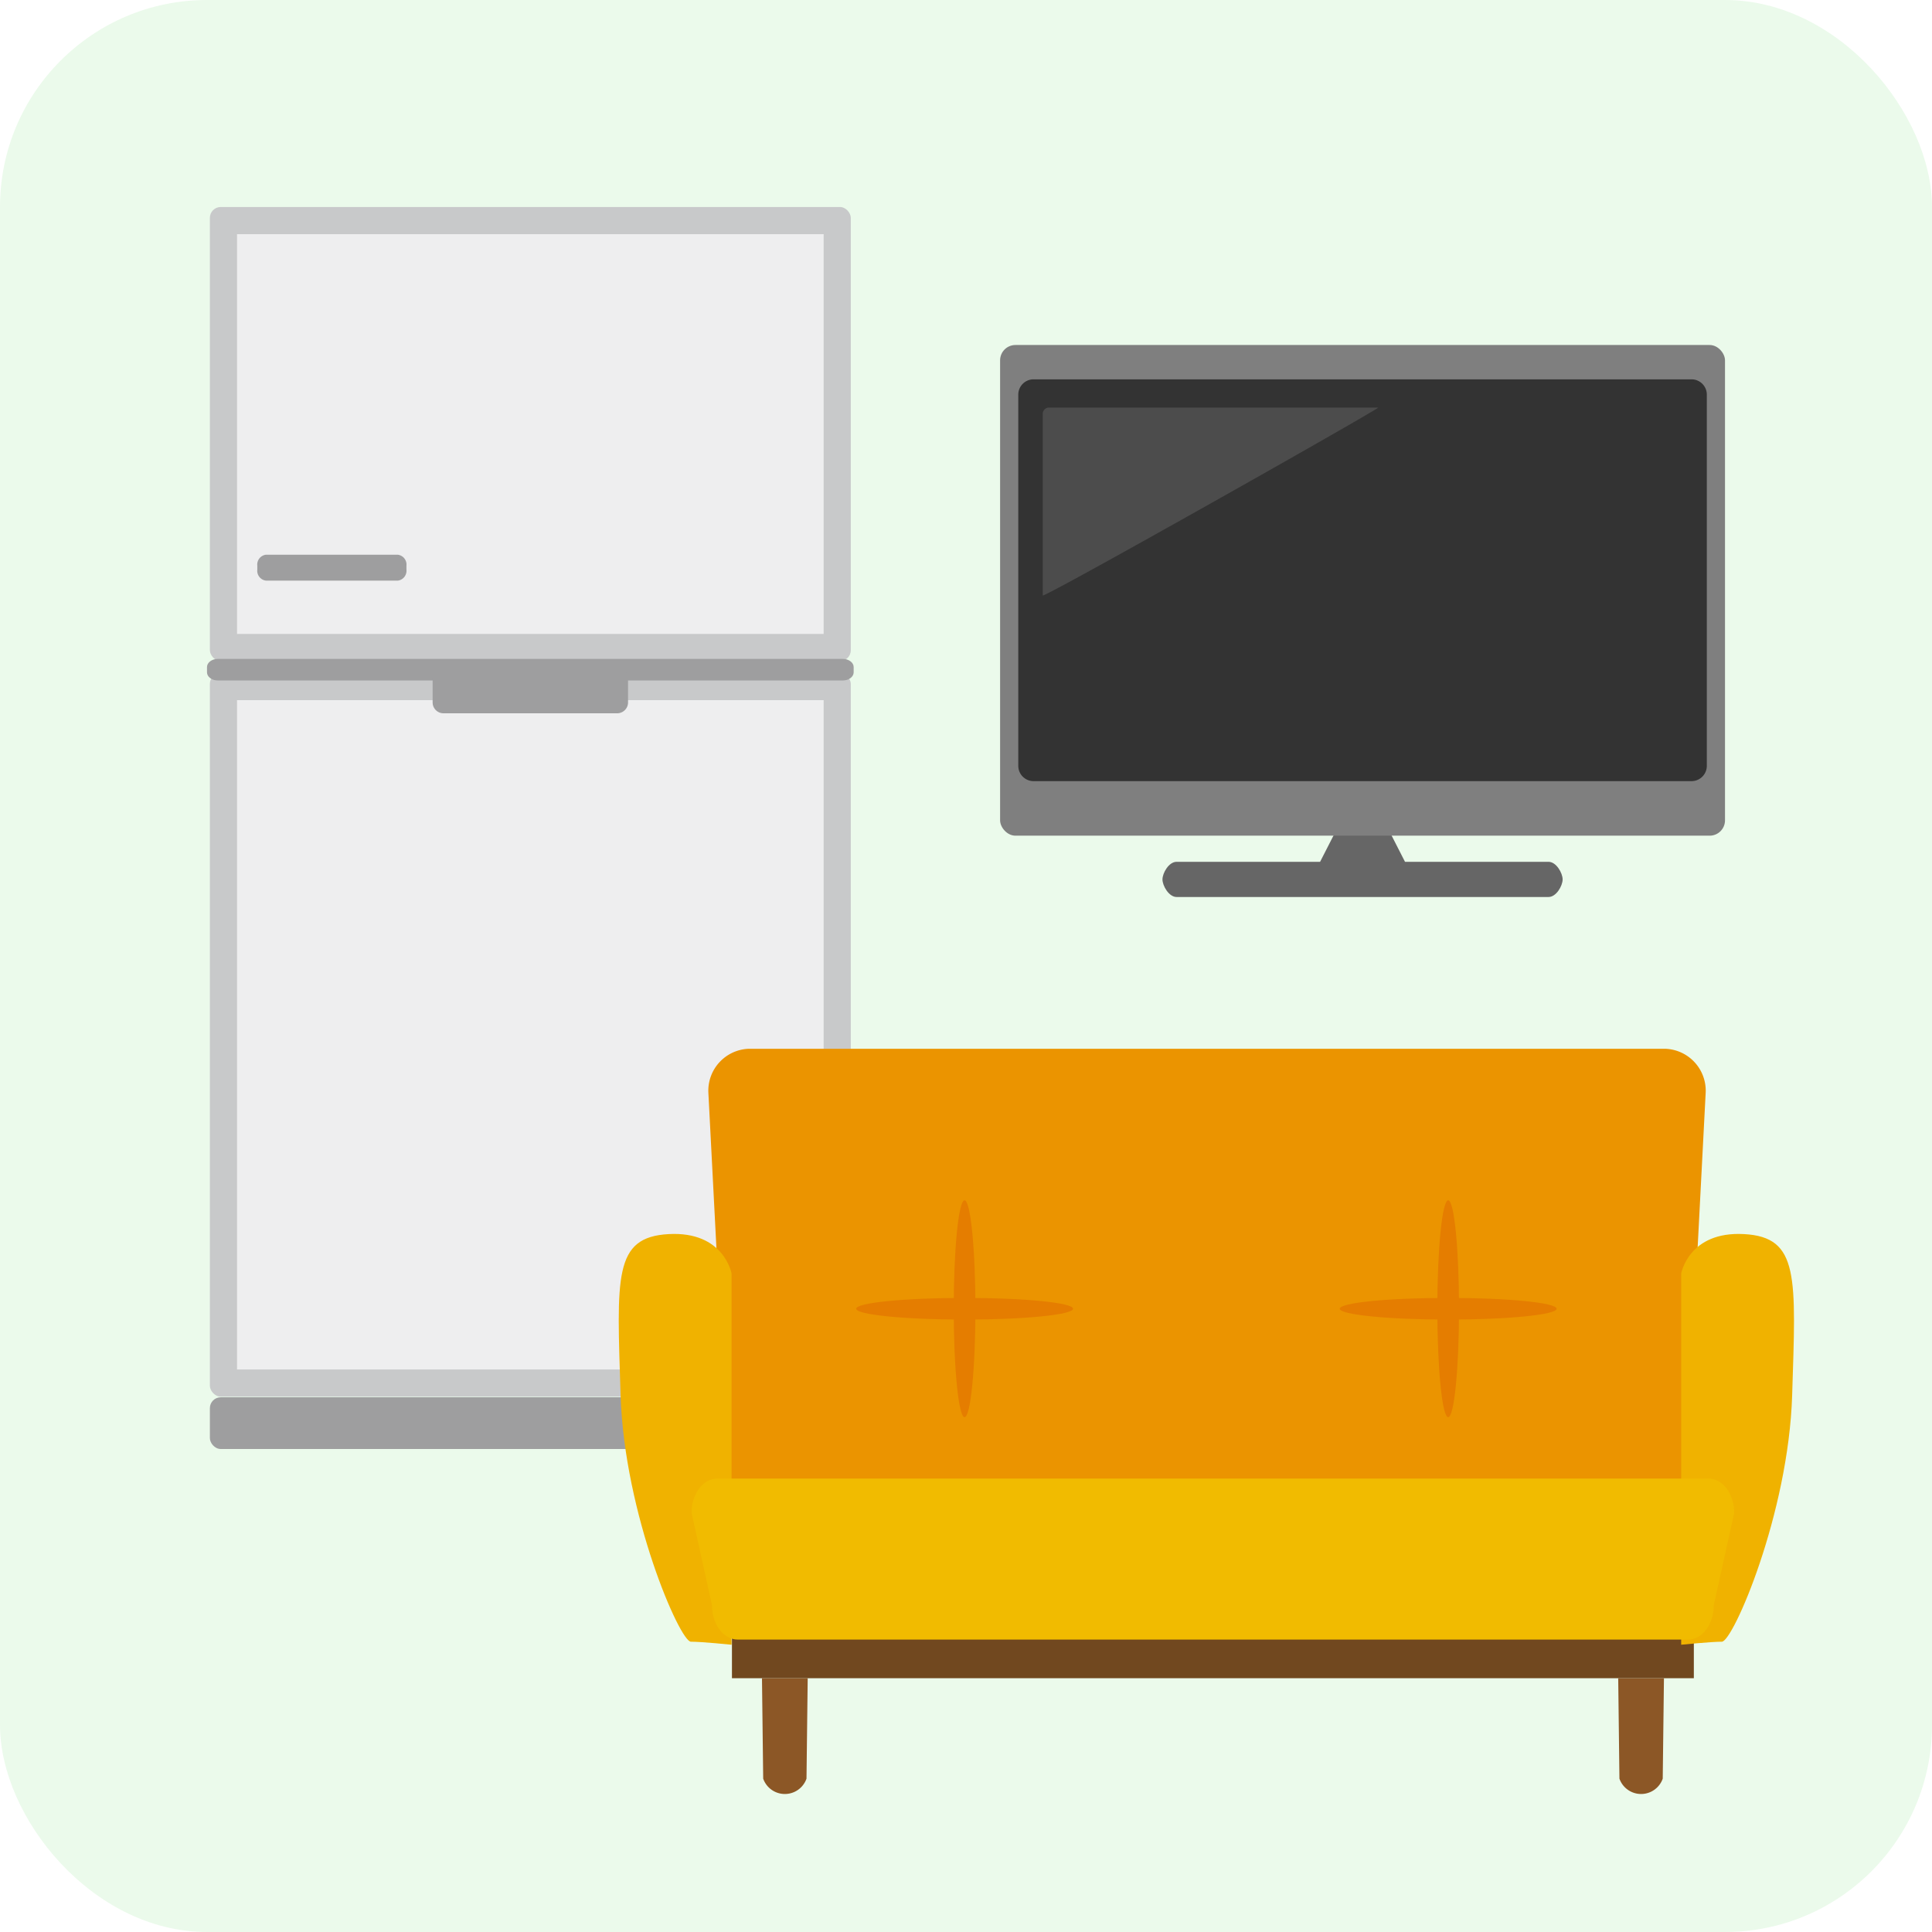
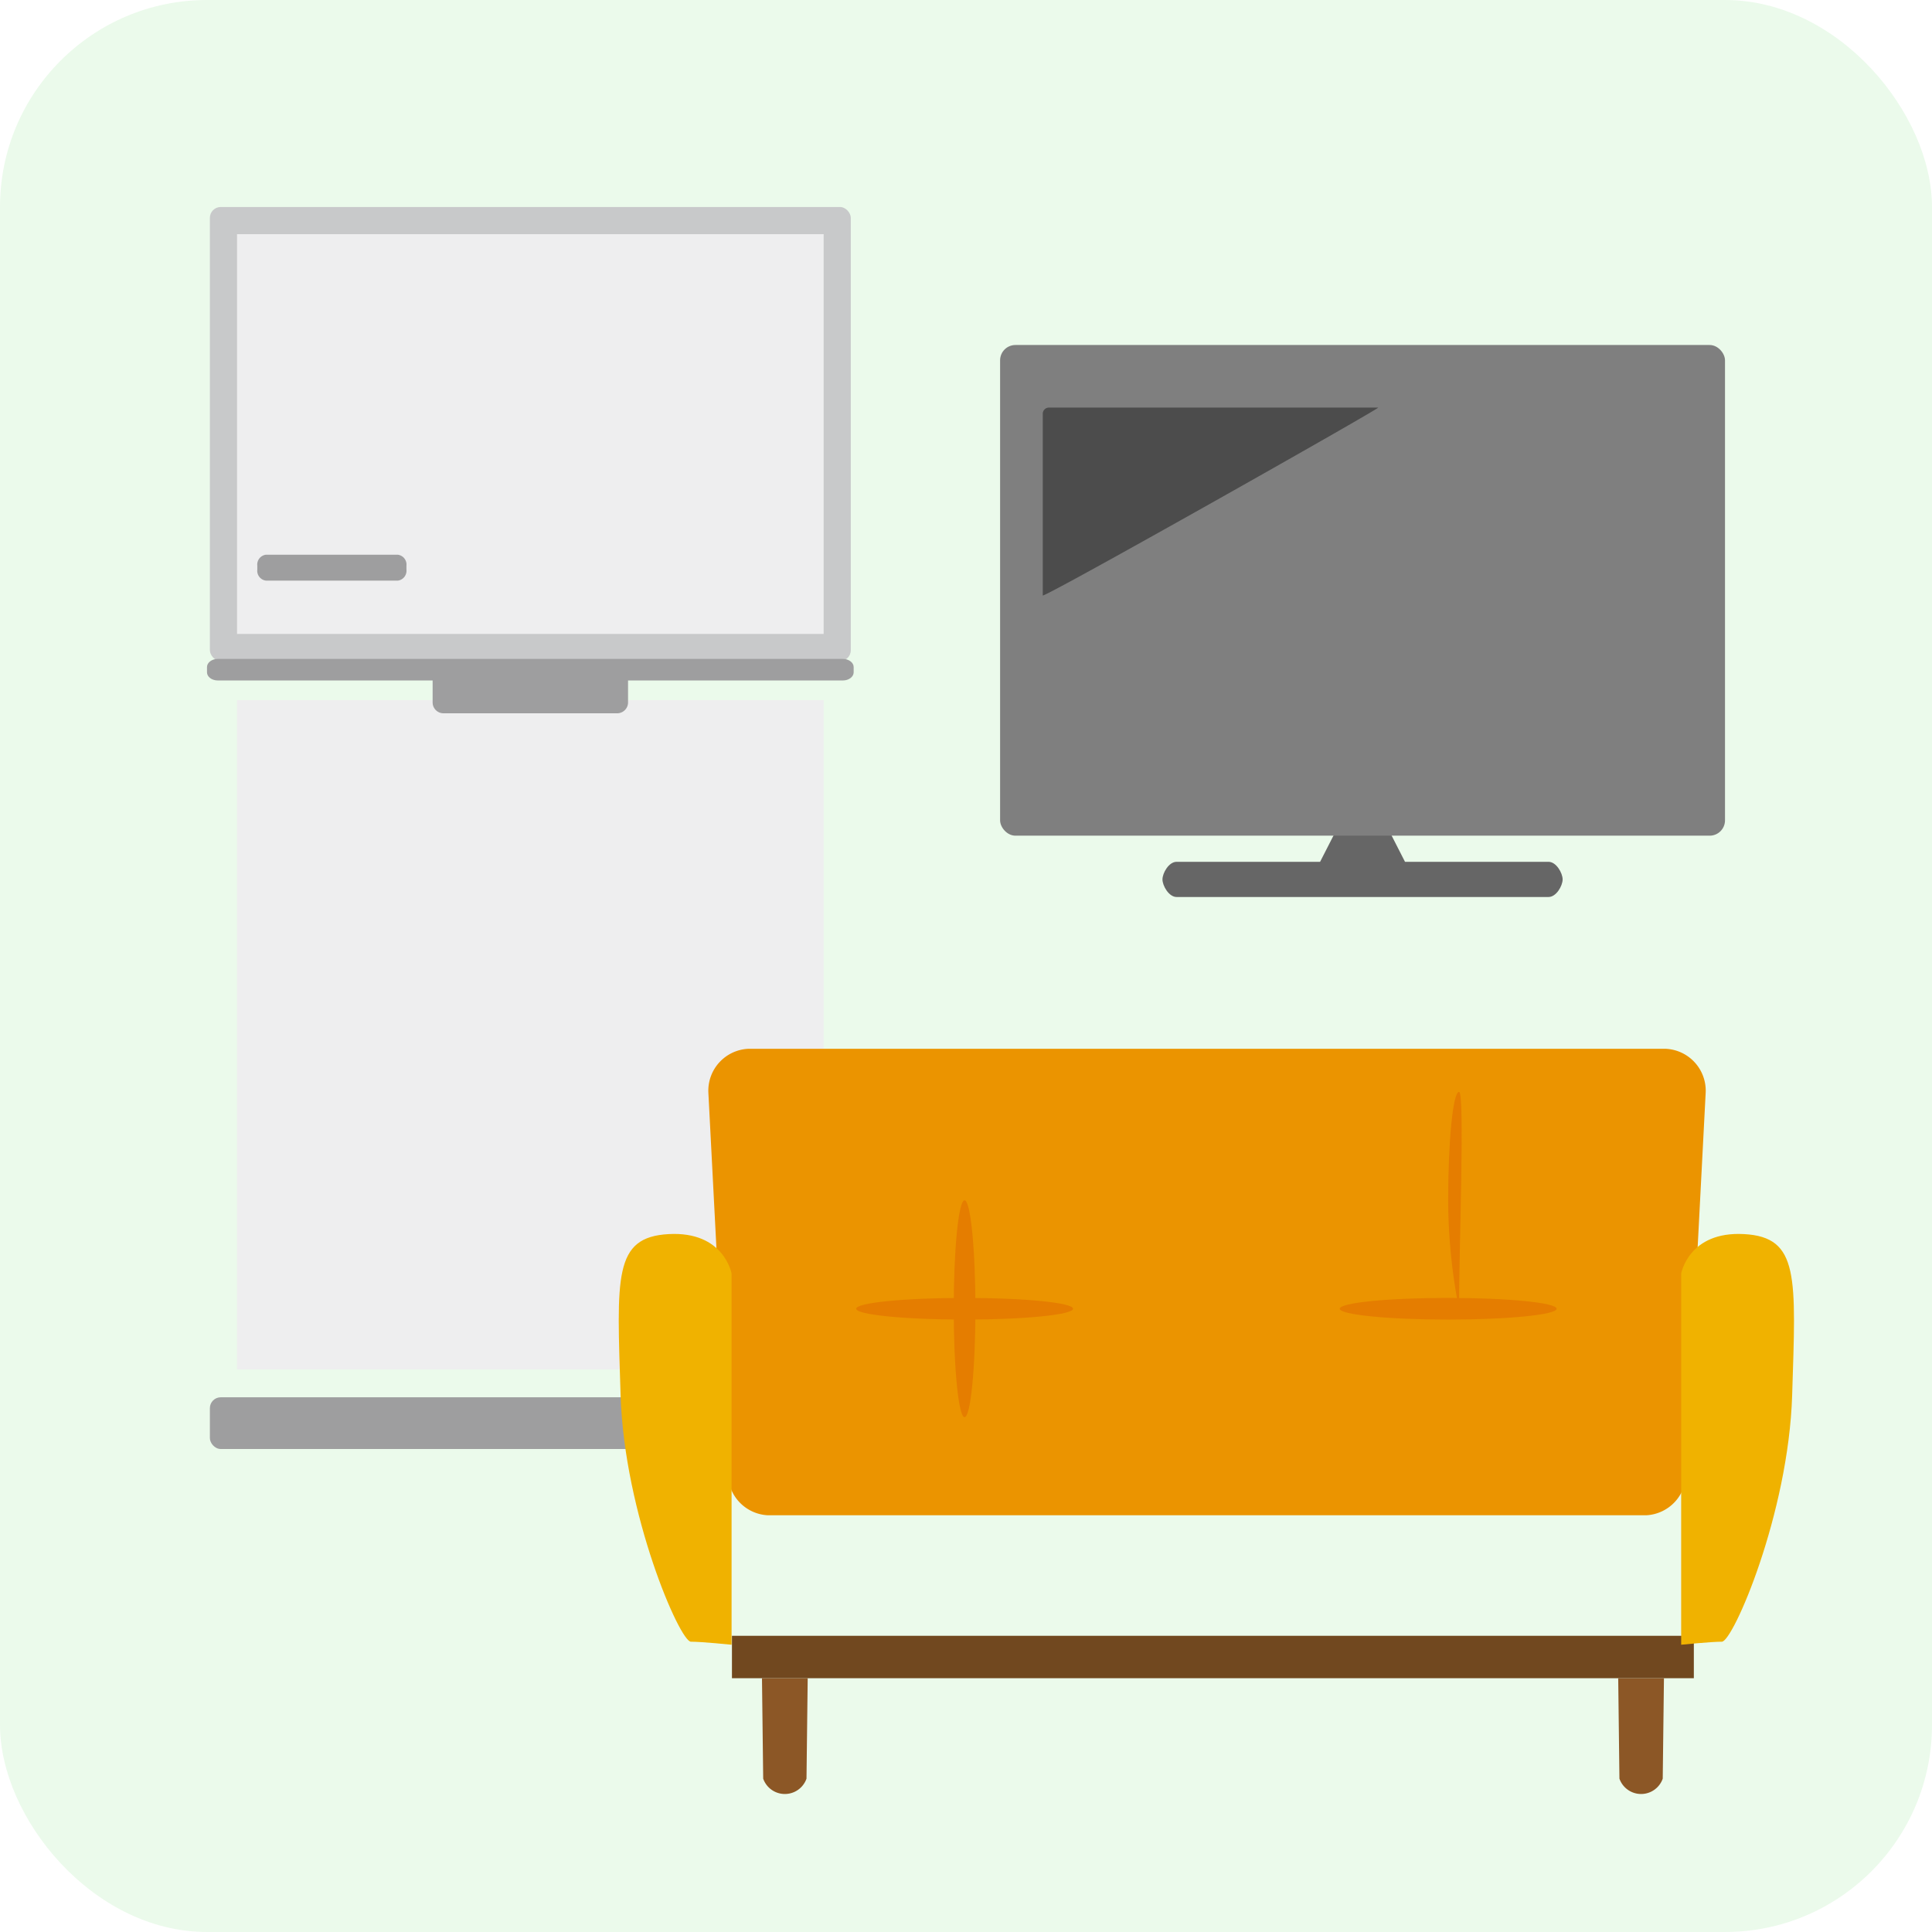
<svg xmlns="http://www.w3.org/2000/svg" width="140" height="140" viewBox="0 0 140 140">
  <defs>
    <style>.a{fill:#ebfaeb;}.b{fill:#9e9e9f;}.c{fill:#c8c9ca;}.d{fill:#eeeeef;}.e{fill:#8c5726;}.f{fill:#eb9400;}.g{fill:#71481f;}.h{fill:#f0b200;}.i{fill:#f1bb00;}.j{fill:#e57d00;}.k{fill:#666;}.l{fill:#7f7f7f;}.m{fill:#333;}.n{fill:#4c4c4c;}</style>
  </defs>
  <title>img_w02_03</title>
  <rect class="a" width="140" height="140" rx="15" />
  <rect class="b" x="15.209" y="101.252" width="46.527" height="3.748" rx="0.787" />
  <rect class="c" x="15.209" y="15" width="46.443" height="32.904" rx="0.787" />
  <rect class="d" x="17.176" y="16.968" width="42.508" height="28.969" />
-   <rect class="c" x="15.209" y="48.768" width="46.443" height="52.437" rx="0.787" />
  <rect class="d" x="17.176" y="50.736" width="42.508" height="48.502" />
  <path class="b" d="M29.453,41.285a.72.72,0,0,1-.619.788h-9.57a.718.718,0,0,1-.619-.788v-.3a.718.718,0,0,1,.619-.787h9.57a.719.719,0,0,1,.619.787Z" />
  <path class="b" d="M61.86,48.719c0,.326-.352.591-.787.591H15.787c-.435,0-.787-.265-.787-.591v-.381c0-.326.352-.591.787-.591H61.073c.435,0,.787.265.787.591Z" />
  <path class="b" d="M32.137,48.352H44.724a.787.787,0,0,1,.787.787V50.9a.788.788,0,0,1-.788.788H32.137a.787.787,0,0,1-.787-.787V49.14A.788.788,0,0,1,32.137,48.352Z" />
  <path class="e" d="M58.529,121.613H55.216l.088,7.275a1.663,1.663,0,0,0,3.138,0Z" />
  <path class="e" d="M120.576,121.613h-3.314l.088,7.275a1.663,1.663,0,0,0,3.138,0Z" />
  <path class="f" d="M120.716,76h-66.5a3.04,3.04,0,0,0-2.885,3.174l1.423,27.454a3.04,3.04,0,0,0,2.885,3.174h63.651a3.04,3.04,0,0,0,2.885-3.174L123.6,79.174A3.04,3.04,0,0,0,120.716,76Z" />
  <rect class="g" x="53.04" y="118.536" width="69.702" height="3.073" />
  <path class="h" d="M121.824,92.292v26.892s2.145-.22,2.949-.22,4.825-9.258,5.093-17.854.536-11.463-3.485-11.683S121.824,92.292,121.824,92.292Z" />
  <path class="h" d="M53.013,92.292v26.892s-2.144-.22-2.948-.22-4.826-9.258-5.094-17.854-.536-11.463,3.485-11.683S53.013,92.292,53.013,92.292Z" />
-   <path class="i" d="M123.813,107.142H51.97c-1.025,0-1.855,1.114-1.855,2.489l1.481,6.69c0,1.374.831,2.488,1.855,2.488h68.881c1.024,0,1.854-1.114,1.854-2.488l1.481-6.69C125.667,108.256,124.837,107.142,123.813,107.142Z" />
  <path class="j" d="M70.682,94.836c0,4.34-.352,7.858-.786,7.858s-.785-3.518-.785-7.858.352-7.857.785-7.857S70.682,90.5,70.682,94.836Z" />
  <path class="j" d="M69.9,95.622c-4.339,0-7.857-.352-7.857-.786s3.518-.785,7.857-.785,7.858.351,7.858.785S74.236,95.622,69.9,95.622Z" />
-   <path class="j" d="M105.726,94.836c0,4.34-.351,7.858-.785,7.858s-.786-3.518-.786-7.858.352-7.857.786-7.857S105.726,90.5,105.726,94.836Z" />
+   <path class="j" d="M105.726,94.836s-.786-3.518-.786-7.858.352-7.857.786-7.857S105.726,90.5,105.726,94.836Z" />
  <path class="j" d="M104.94,95.622c-4.339,0-7.856-.352-7.856-.786s3.517-.785,7.856-.785,7.858.351,7.858.785S109.28,95.622,104.94,95.622Z" />
  <path class="k" d="M112.212,62.45h-10.4L100.254,59.4c0-.56-.668-1.015-1.518-1.066-.851.051-1.519.506-1.519,1.066L95.659,62.45H85.26c-.565,0-1.023.817-1.023,1.276S84.7,65,85.26,65h26.952c.564,0,1.022-.816,1.022-1.274S112.776,62.45,112.212,62.45Z" />
  <rect class="l" x="72.471" y="25" width="52.529" height="35.556" rx="1.111" />
-   <path class="m" d="M74.9,27.487h47.672a1.111,1.111,0,0,1,1.111,1.111V55.494a1.111,1.111,0,0,1-1.111,1.111H74.9a1.112,1.112,0,0,1-1.112-1.112V28.6A1.111,1.111,0,0,1,74.9,27.487Z" />
  <path class="n" d="M75.562,43.148V29.984a.448.448,0,0,1,.449-.449H99.868C100.116,29.535,75.562,43.4,75.562,43.148Z" />
</svg>